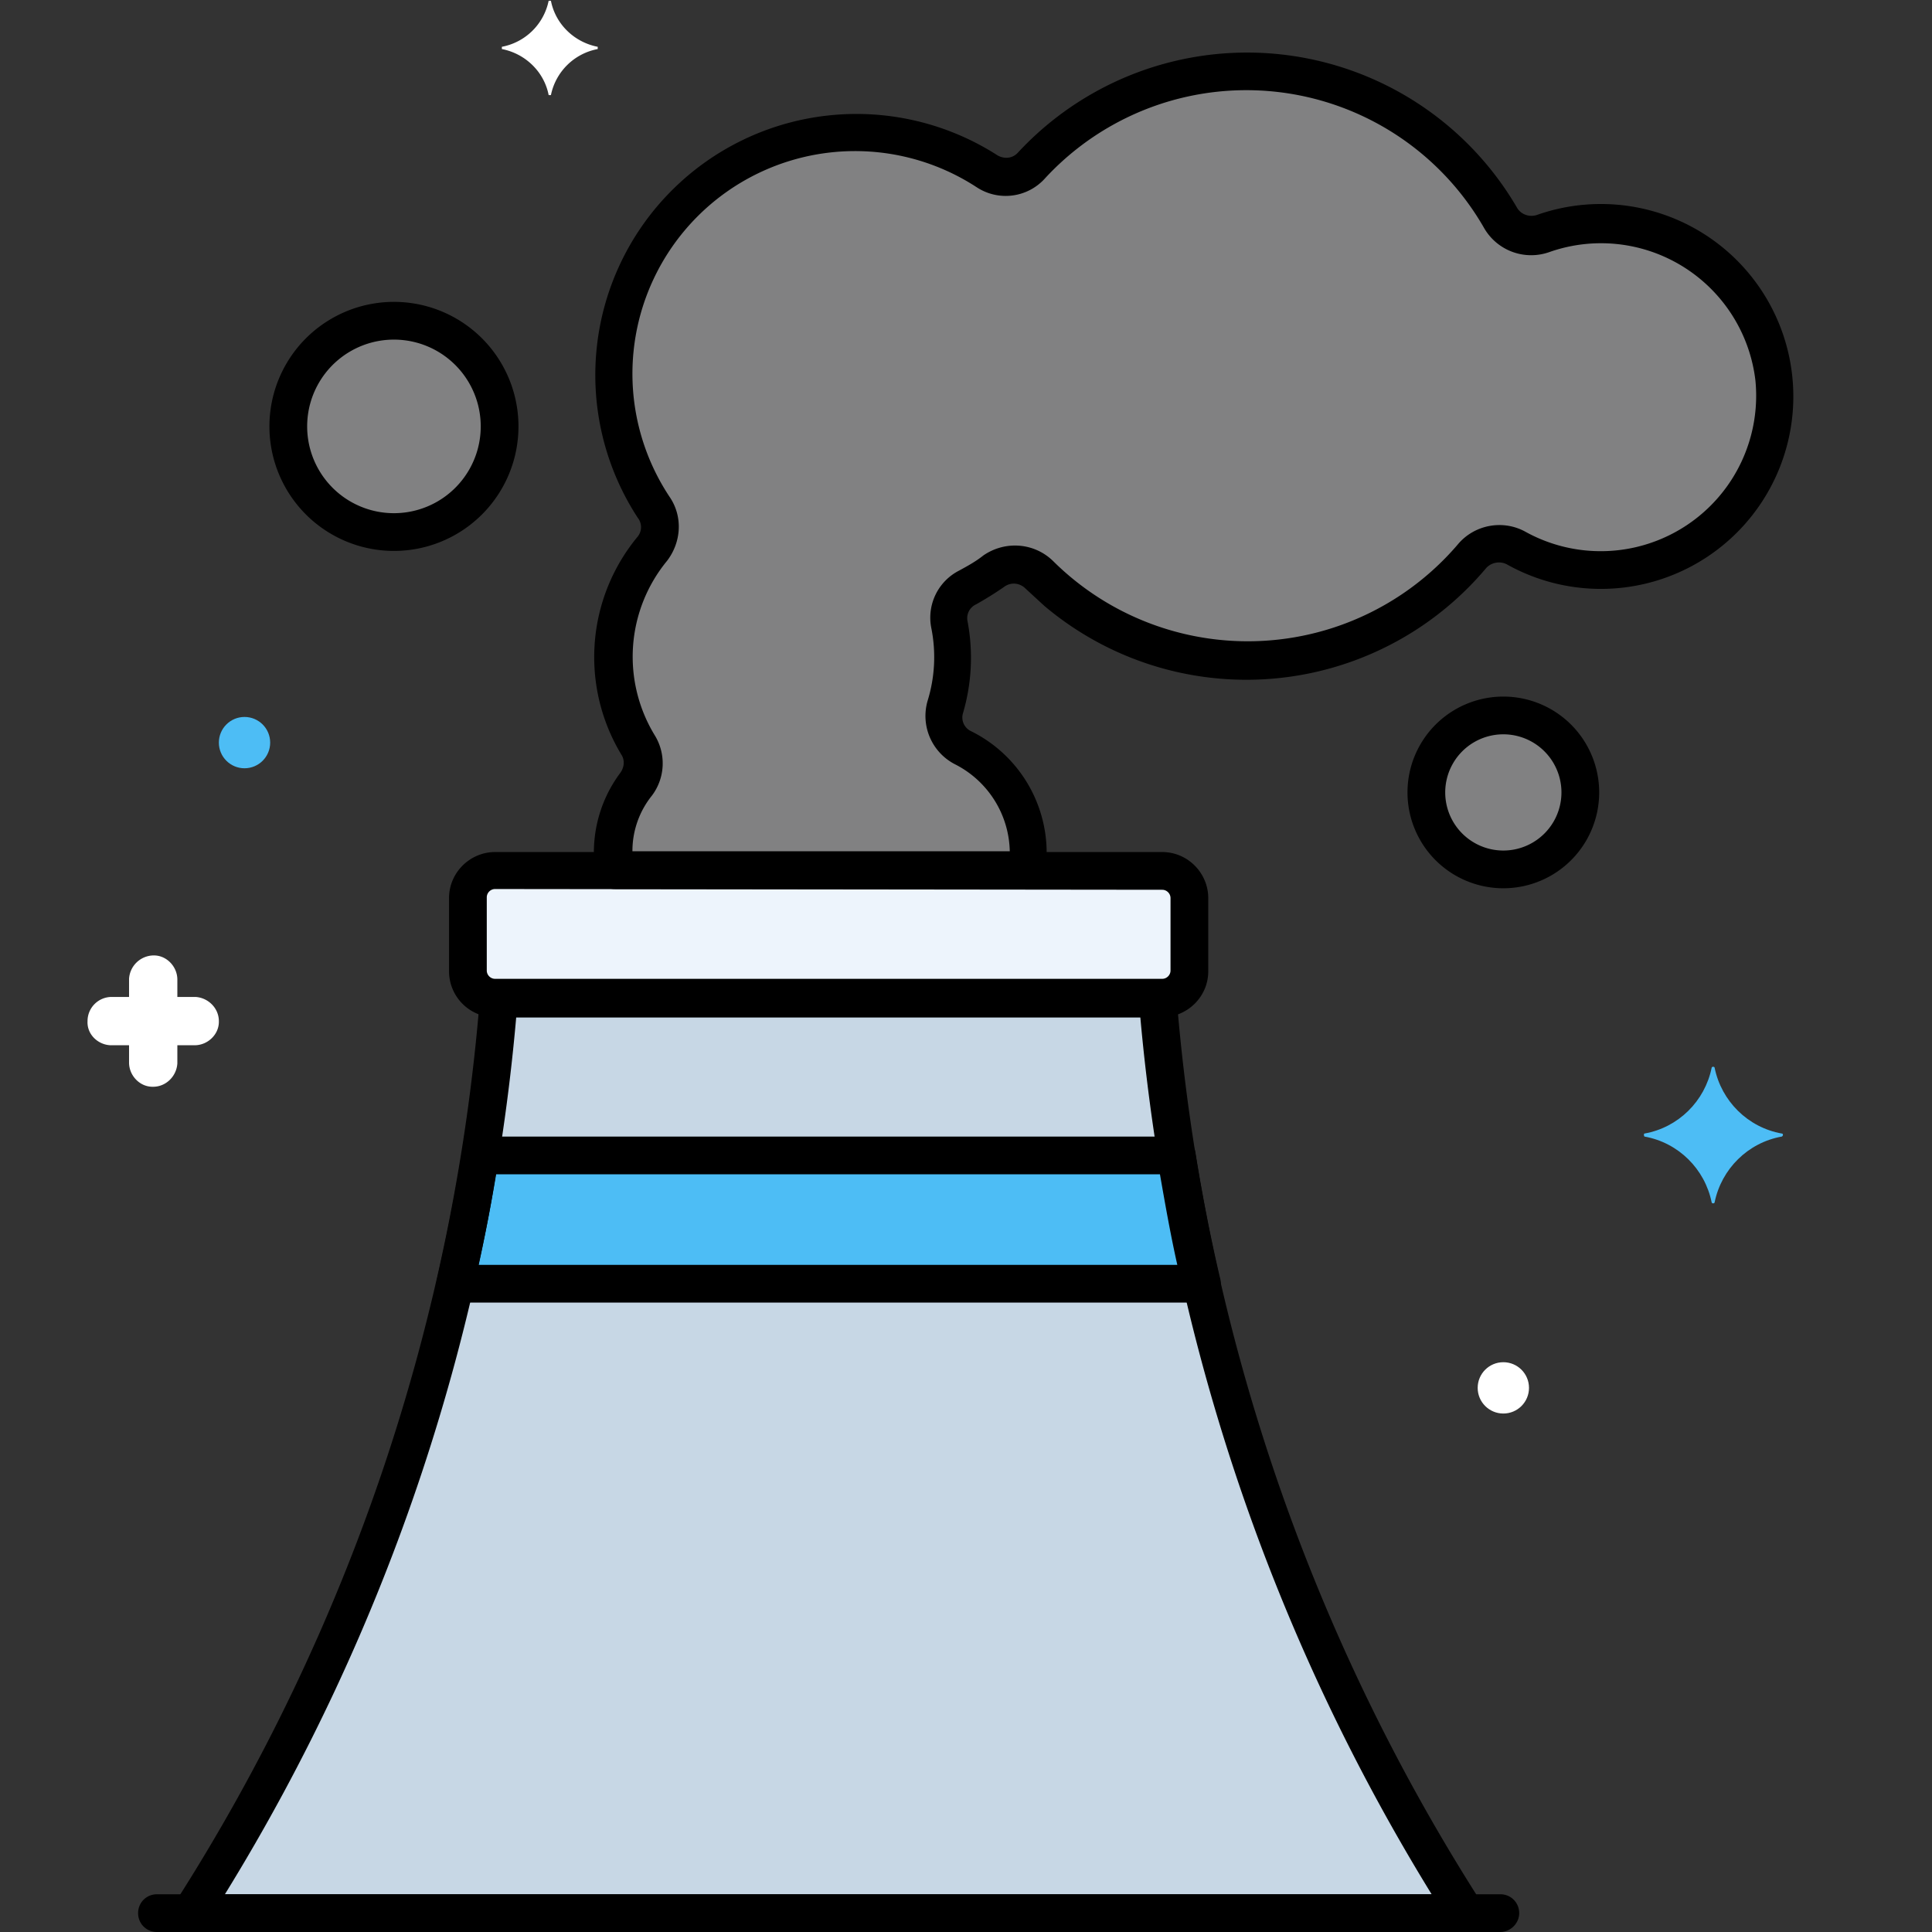
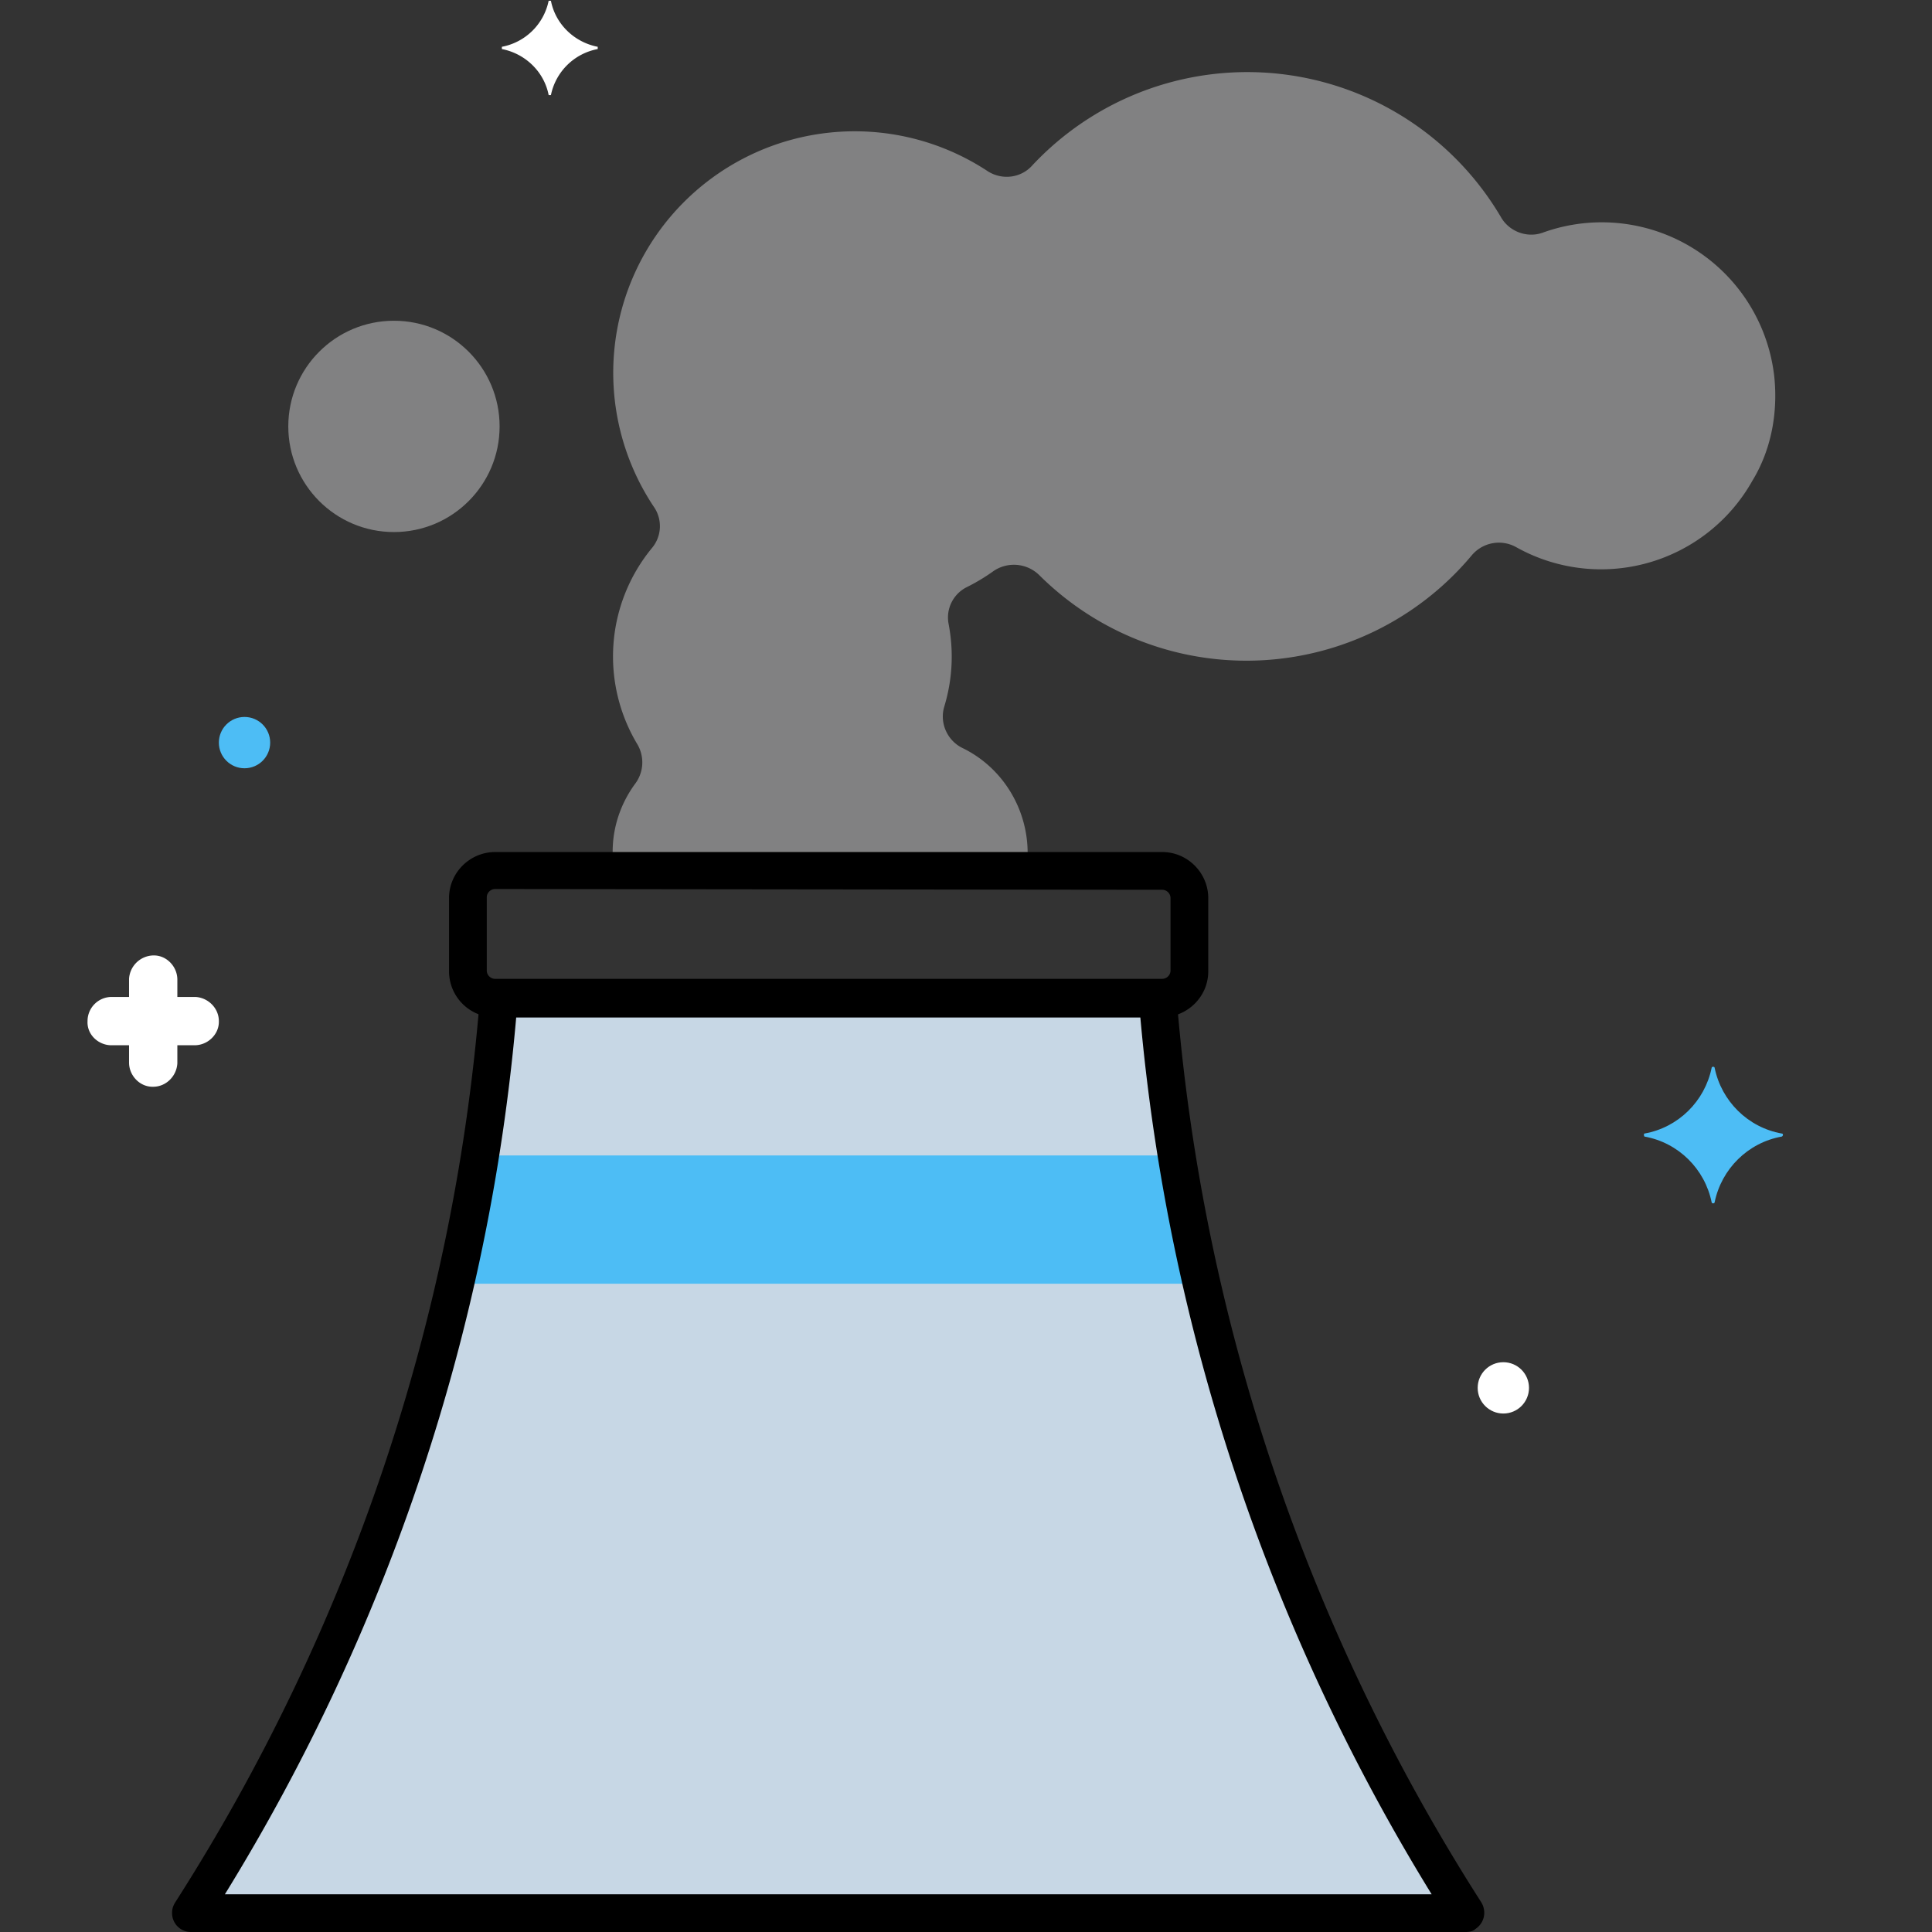
<svg xmlns="http://www.w3.org/2000/svg" viewBox="0 0 256 256">
  <rect x="0" y="0" width="256" height="256" fill="#333333" stroke="none" />
-   <path fill="#edf4fc" d="M65.6 115.3H154c2 0 3.6 1.6 3.6 3.6v9.7c0 2-1.6 3.6-3.6 3.6H65.6c-2 0-3.6-1.6-3.6-3.6V119a3.5 3.5 0 0 1 3.6-3.7z" />
  <path fill="#c7d7e5" d="M153.4 132.3H66.1a262.4 262.4 0 0 1-40.8 121.2h168.9a262 262 0 0 1-40.8-121.2z" />
  <g fill="#818182">
    <circle cx="52.2" cy="56.5" r="14" />
-     <circle cx="199.2" cy="105" r="10.2" />
    <path d="M235.1 49.9a23 23 0 0 0-30.6-19.1c-2.1.8-4.5-.1-5.6-2a39 39 0 0 0-62.1-6.9c-1.5 1.7-4 2-5.9.8a32 32 0 0 0-44.3 44.4 4.5 4.5 0 0 1-.2 5.5 22.6 22.6 0 0 0-1.9 26.1c.9 1.6.8 3.6-.3 5.1-2.3 3.1-3.4 7-2.9 10.9l.1.6H136l.1-.8c.6-6.4-2.8-12.6-8.6-15.4-2-1-3-3.3-2.4-5.4 1.1-3.6 1.3-7.3.6-11-.4-2 .6-4 2.4-4.9a25 25 0 0 0 3.5-2.1 4.8 4.8 0 0 1 6.1.5 38.9 38.9 0 0 0 57.3-2.6 4.7 4.7 0 0 1 5.9-1.1 23 23 0 0 0 31.3-8.8c2.5-4.1 3.4-9 2.9-13.8z" />
  </g>
  <path fill="#f5c84c" d="M60.3 170.1h98.8c-1.3-5.6-2.4-11.3-3.3-17H63.6c-.9 5.7-2 11.3-3.3 17z" style="fill:#4dbdf5" />
  <path fill="#fc657e" d="M14.8 138.5h2.3v2.3c0 1.7 1.4 3.2 3.1 3.2h.1c1.7 0 3.1-1.4 3.2-3.1v-2.4h2.3c1.7 0 3.2-1.4 3.2-3.1v-.1c0-1.7-1.4-3.1-3.1-3.2h-2.4v-2.3c0-1.7-1.4-3.2-3.1-3.2h-.1a3.3 3.3 0 0 0-3.2 3.1v2.4h-2.3a3.2 3.2 0 0 0-3.2 3.1v.1c-.1 1.7 1.3 3.1 3 3.2z" style="fill:#fff" />
  <circle cx="199.2" cy="183.9" r="3.4" fill="#b2e26d" style="fill:#fff" />
  <path fill="#70d6f9" d="M79.2 6.2c-3.1-.6-5.6-3-6.2-6.1h-.3a7.8 7.8 0 0 1-6.2 6.1v.3c3.1.6 5.6 3 6.2 6.1h.3a7.8 7.8 0 0 1 6.2-6.1v-.3z" style="fill:#fff" />
  <circle cx="32.4" cy="98.4" r="3.4" fill="#f5c84c" style="fill:#4dbdf5" />
  <path fill="#f5c84c" d="M217.9 150.2c4.5-.8 8-4.3 8.9-8.7 0-.2.4-.2.4 0 .9 4.4 4.4 7.9 8.9 8.7.2 0 .2.3 0 .4-4.5.8-8 4.3-8.9 8.7 0 .2-.4.2-.4 0-.9-4.4-4.4-7.9-8.9-8.7-.1-.1-.1-.4 0-.4z" style="fill:#4dbdf5" />
  <path d="M153.9 134.8H65.6a6.1 6.1 0 0 1-6.1-6.1V119c0-3.4 2.8-6.1 6.1-6.1H154c3.4 0 6.1 2.8 6.1 6.1v9.7c0 3.4-2.8 6.1-6.2 6.1zm-88.3-17c-.6 0-1.1.5-1.1 1.1v9.7c0 .6.5 1.1 1.1 1.1H154c.6 0 1.1-.5 1.1-1.1V119c0-.6-.5-1.1-1.1-1.1z" />
  <path d="M194.2 256H25.3a2.5 2.5 0 0 1-2.5-2.5c0-.5.1-.9.4-1.4 23.1-36.1 37-77.3 40.4-120a2.5 2.5 0 0 1 2.5-2.3h87.3c1.3 0 2.4 1 2.5 2.3a261.1 261.1 0 0 0 40.4 120c.7 1.2.4 2.7-.8 3.5-.3.3-.8.4-1.3.4zm-164.4-5h159.9a267 267 0 0 1-38.6-116.2H68.4c-3.6 41.2-16.9 81-38.6 116.2z" />
-   <path d="M198.8 256h-178c-1.4 0-2.5-1.1-2.5-2.5s1.1-2.5 2.5-2.5h178c1.4 0 2.5 1.1 2.5 2.5s-1.2 2.5-2.5 2.5zM52.2 73a16.5 16.5 0 1 1 0-33 16.5 16.5 0 0 1 0 33zm0-28a11.5 11.5 0 1 0 0 23 11.5 11.5 0 0 0 0-23zM199.2 117.7a12.7 12.7 0 1 1 0-25.4 12.7 12.7 0 0 1 0 25.4zm0-20.4a7.7 7.7 0 1 0 0 15.4 7.7 7.7 0 0 0 0-15.4zM136.1 117.8H81.4c-1.2 0-2.3-.9-2.5-2.1v-.2l-.1-.5c-.5-4.5.7-9 3.4-12.6.5-.7.6-1.6.2-2.3a25 25 0 0 1 2.1-29 2 2 0 0 0 0-2.5 34.6 34.6 0 0 1 47.7-48c.9.5 2 .4 2.7-.4a41.4 41.4 0 0 1 66.1 7.3c.5.9 1.6 1.3 2.6 1a25.5 25.5 0 1 1-3.9 46.3c-.9-.5-2.1-.3-2.8.5a41.5 41.5 0 0 1-58.5 5l-2.5-2.3c-.8-.8-2-.9-2.9-.2a46 46 0 0 1-3.7 2.3 2 2 0 0 0-1.1 2.2 26 26 0 0 1-.6 12.2 2 2 0 0 0 1.1 2.4 18 18 0 0 1 9.9 17.9l-.1.7v.2c-.1 1.2-1.2 2.1-2.4 2.1zm-52.3-5h50c-.1-4.9-2.9-9.3-7.2-11.5a7.2 7.2 0 0 1-3.7-8.4 19.6 19.6 0 0 0 .5-9.7 7 7 0 0 1 3.7-7.6c1.1-.6 2.2-1.2 3.2-2 2.9-2 6.8-1.7 9.3.8a36.6 36.6 0 0 0 53.6-2.3c2.2-2.6 6-3.3 9-1.6a20.6 20.6 0 0 0 30.4-20.1 20.6 20.6 0 0 0-27.3-17 7.2 7.2 0 0 1-8.6-3.1 36.3 36.3 0 0 0-58.2-6.7 7 7 0 0 1-9.1 1.2 29.5 29.5 0 0 0-40.7 41c1.8 2.6 1.6 6-.3 8.5a20 20 0 0 0-1.6 23.2 7.1 7.1 0 0 1-.4 7.9 11.7 11.7 0 0 0-2.6 7.4zM159.2 172.6H60.3a2.5 2.5 0 0 1-2.5-2.5l.1-.6c1.3-5.6 2.4-11.3 3.3-16.8a2.5 2.5 0 0 1 2.5-2.1h92.2c1.2 0 2.3.9 2.5 2.1.9 5.6 2 11.3 3.3 16.8.3 1.3-.5 2.7-1.9 3l-.6.1zm-95.8-5H156c-.9-4-1.6-8-2.3-12h-88c-.6 3.9-1.4 8-2.3 12z" />
</svg>